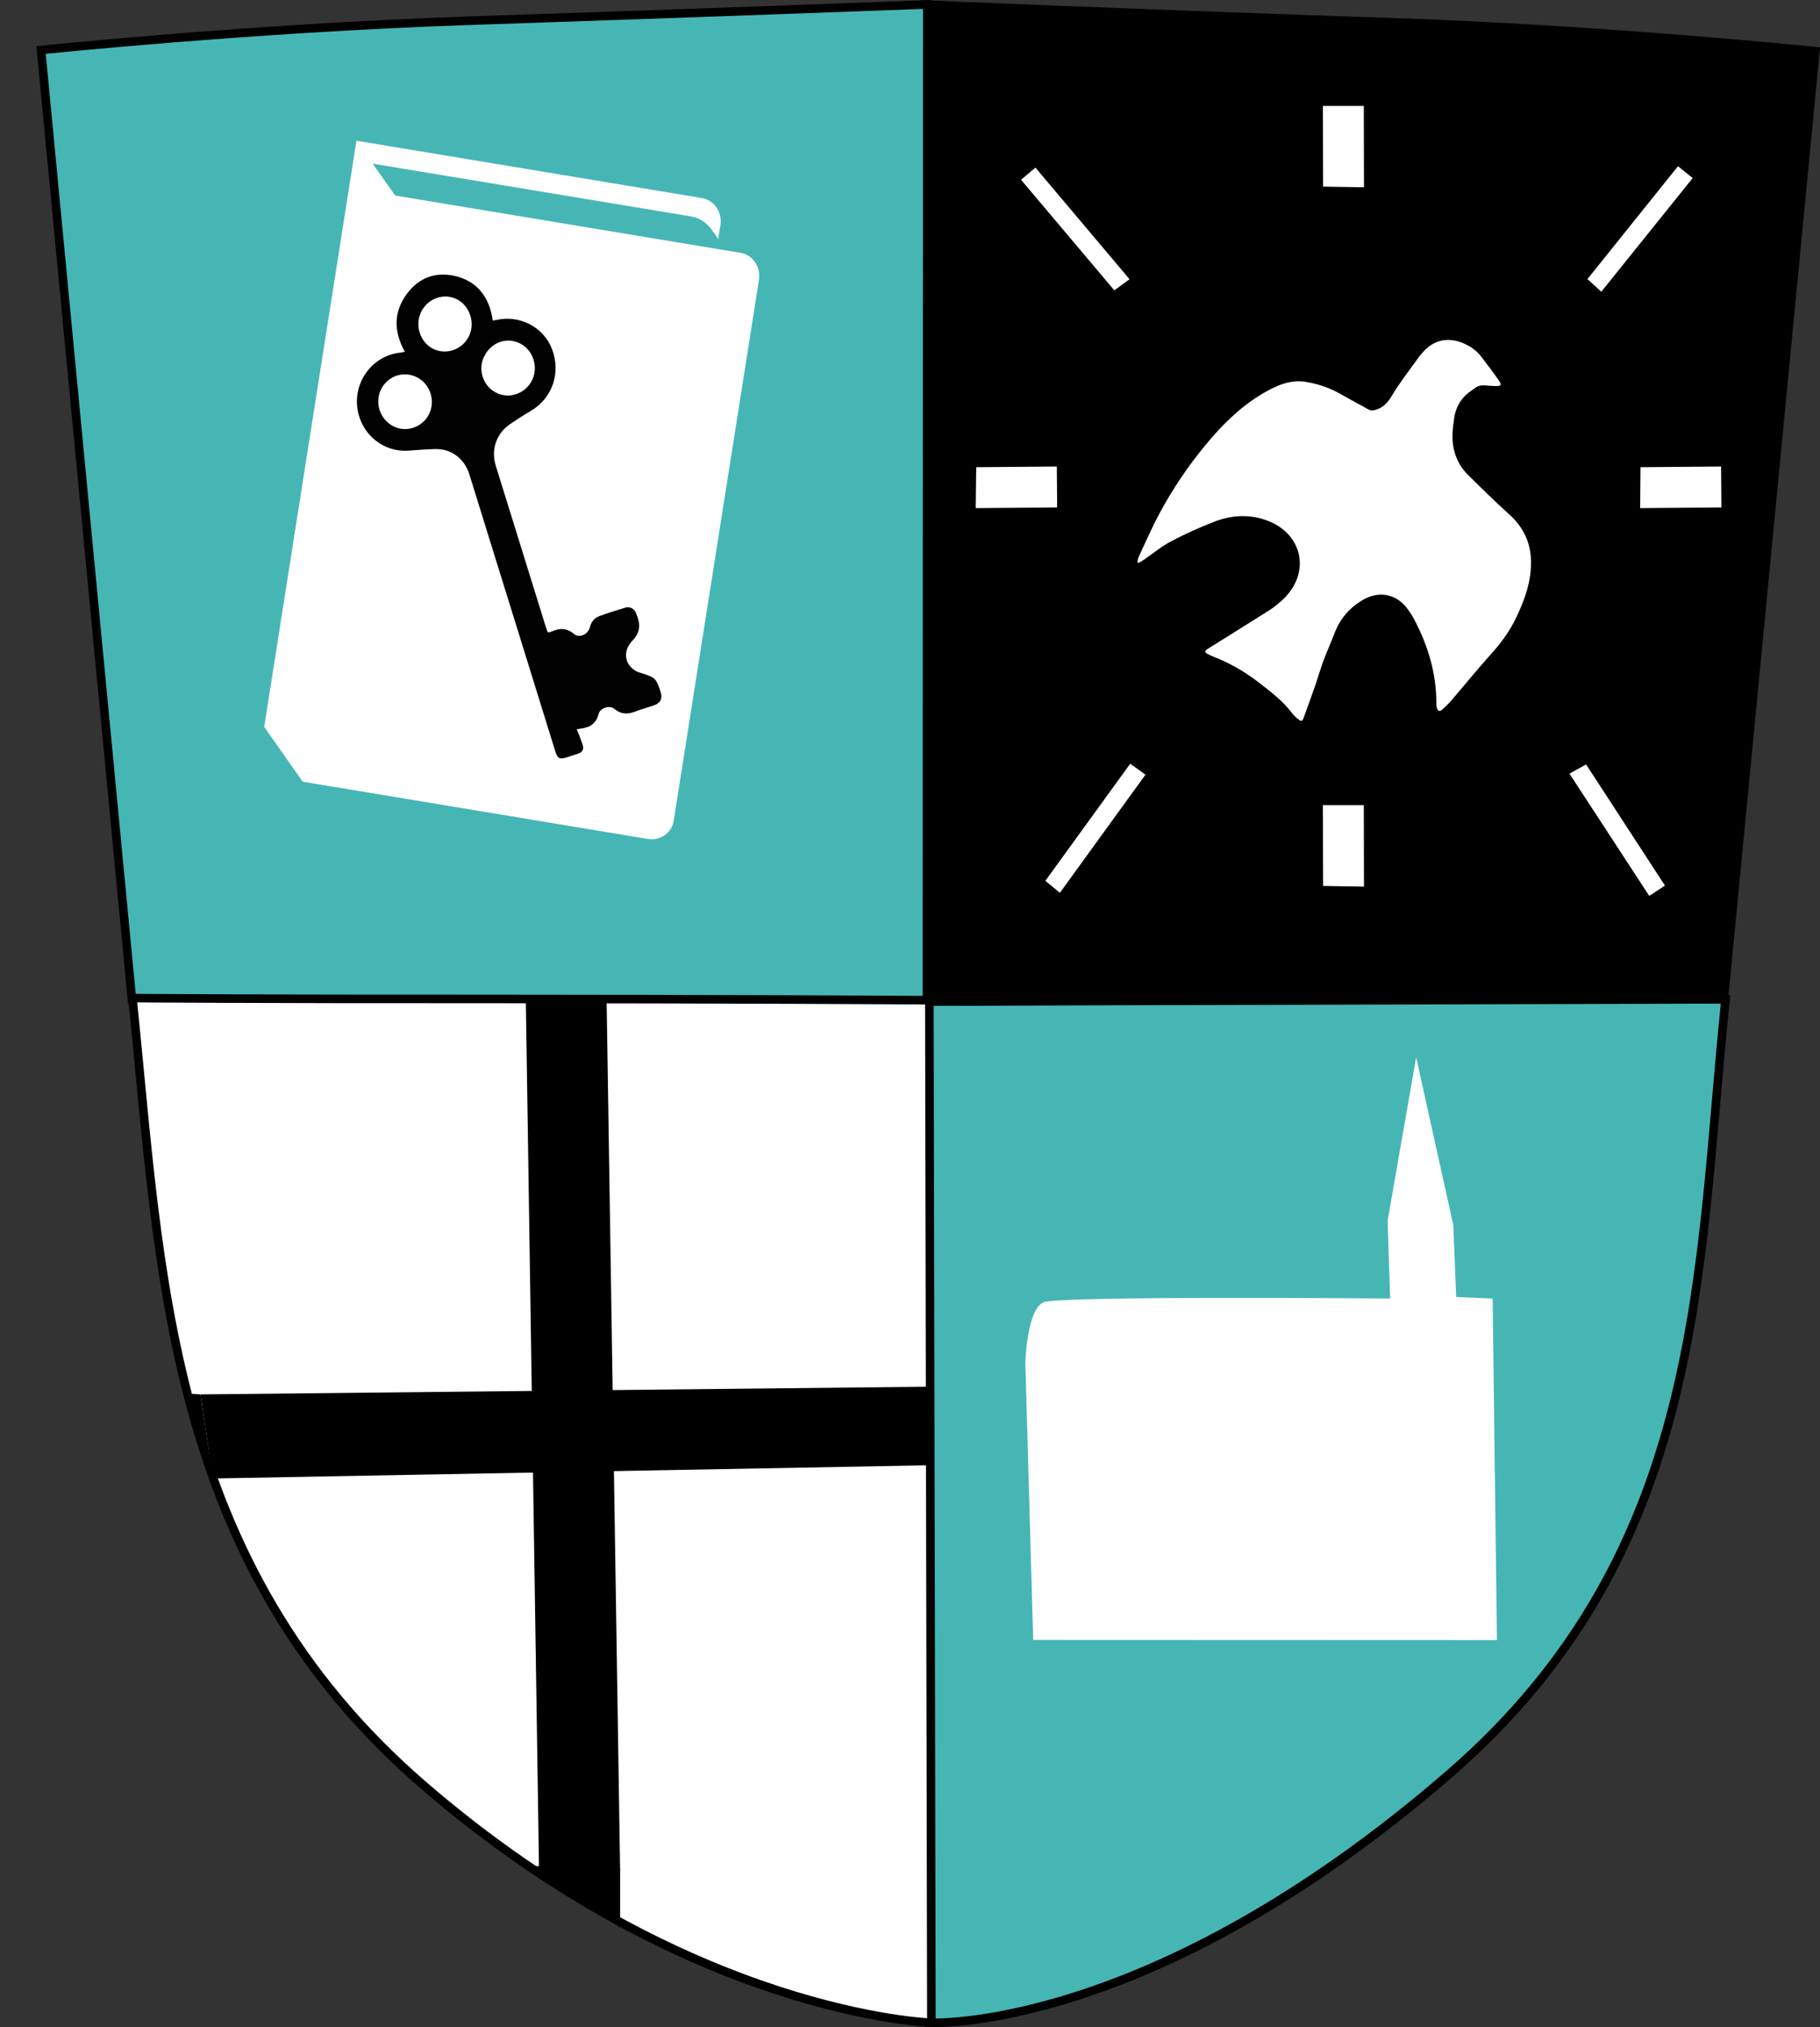
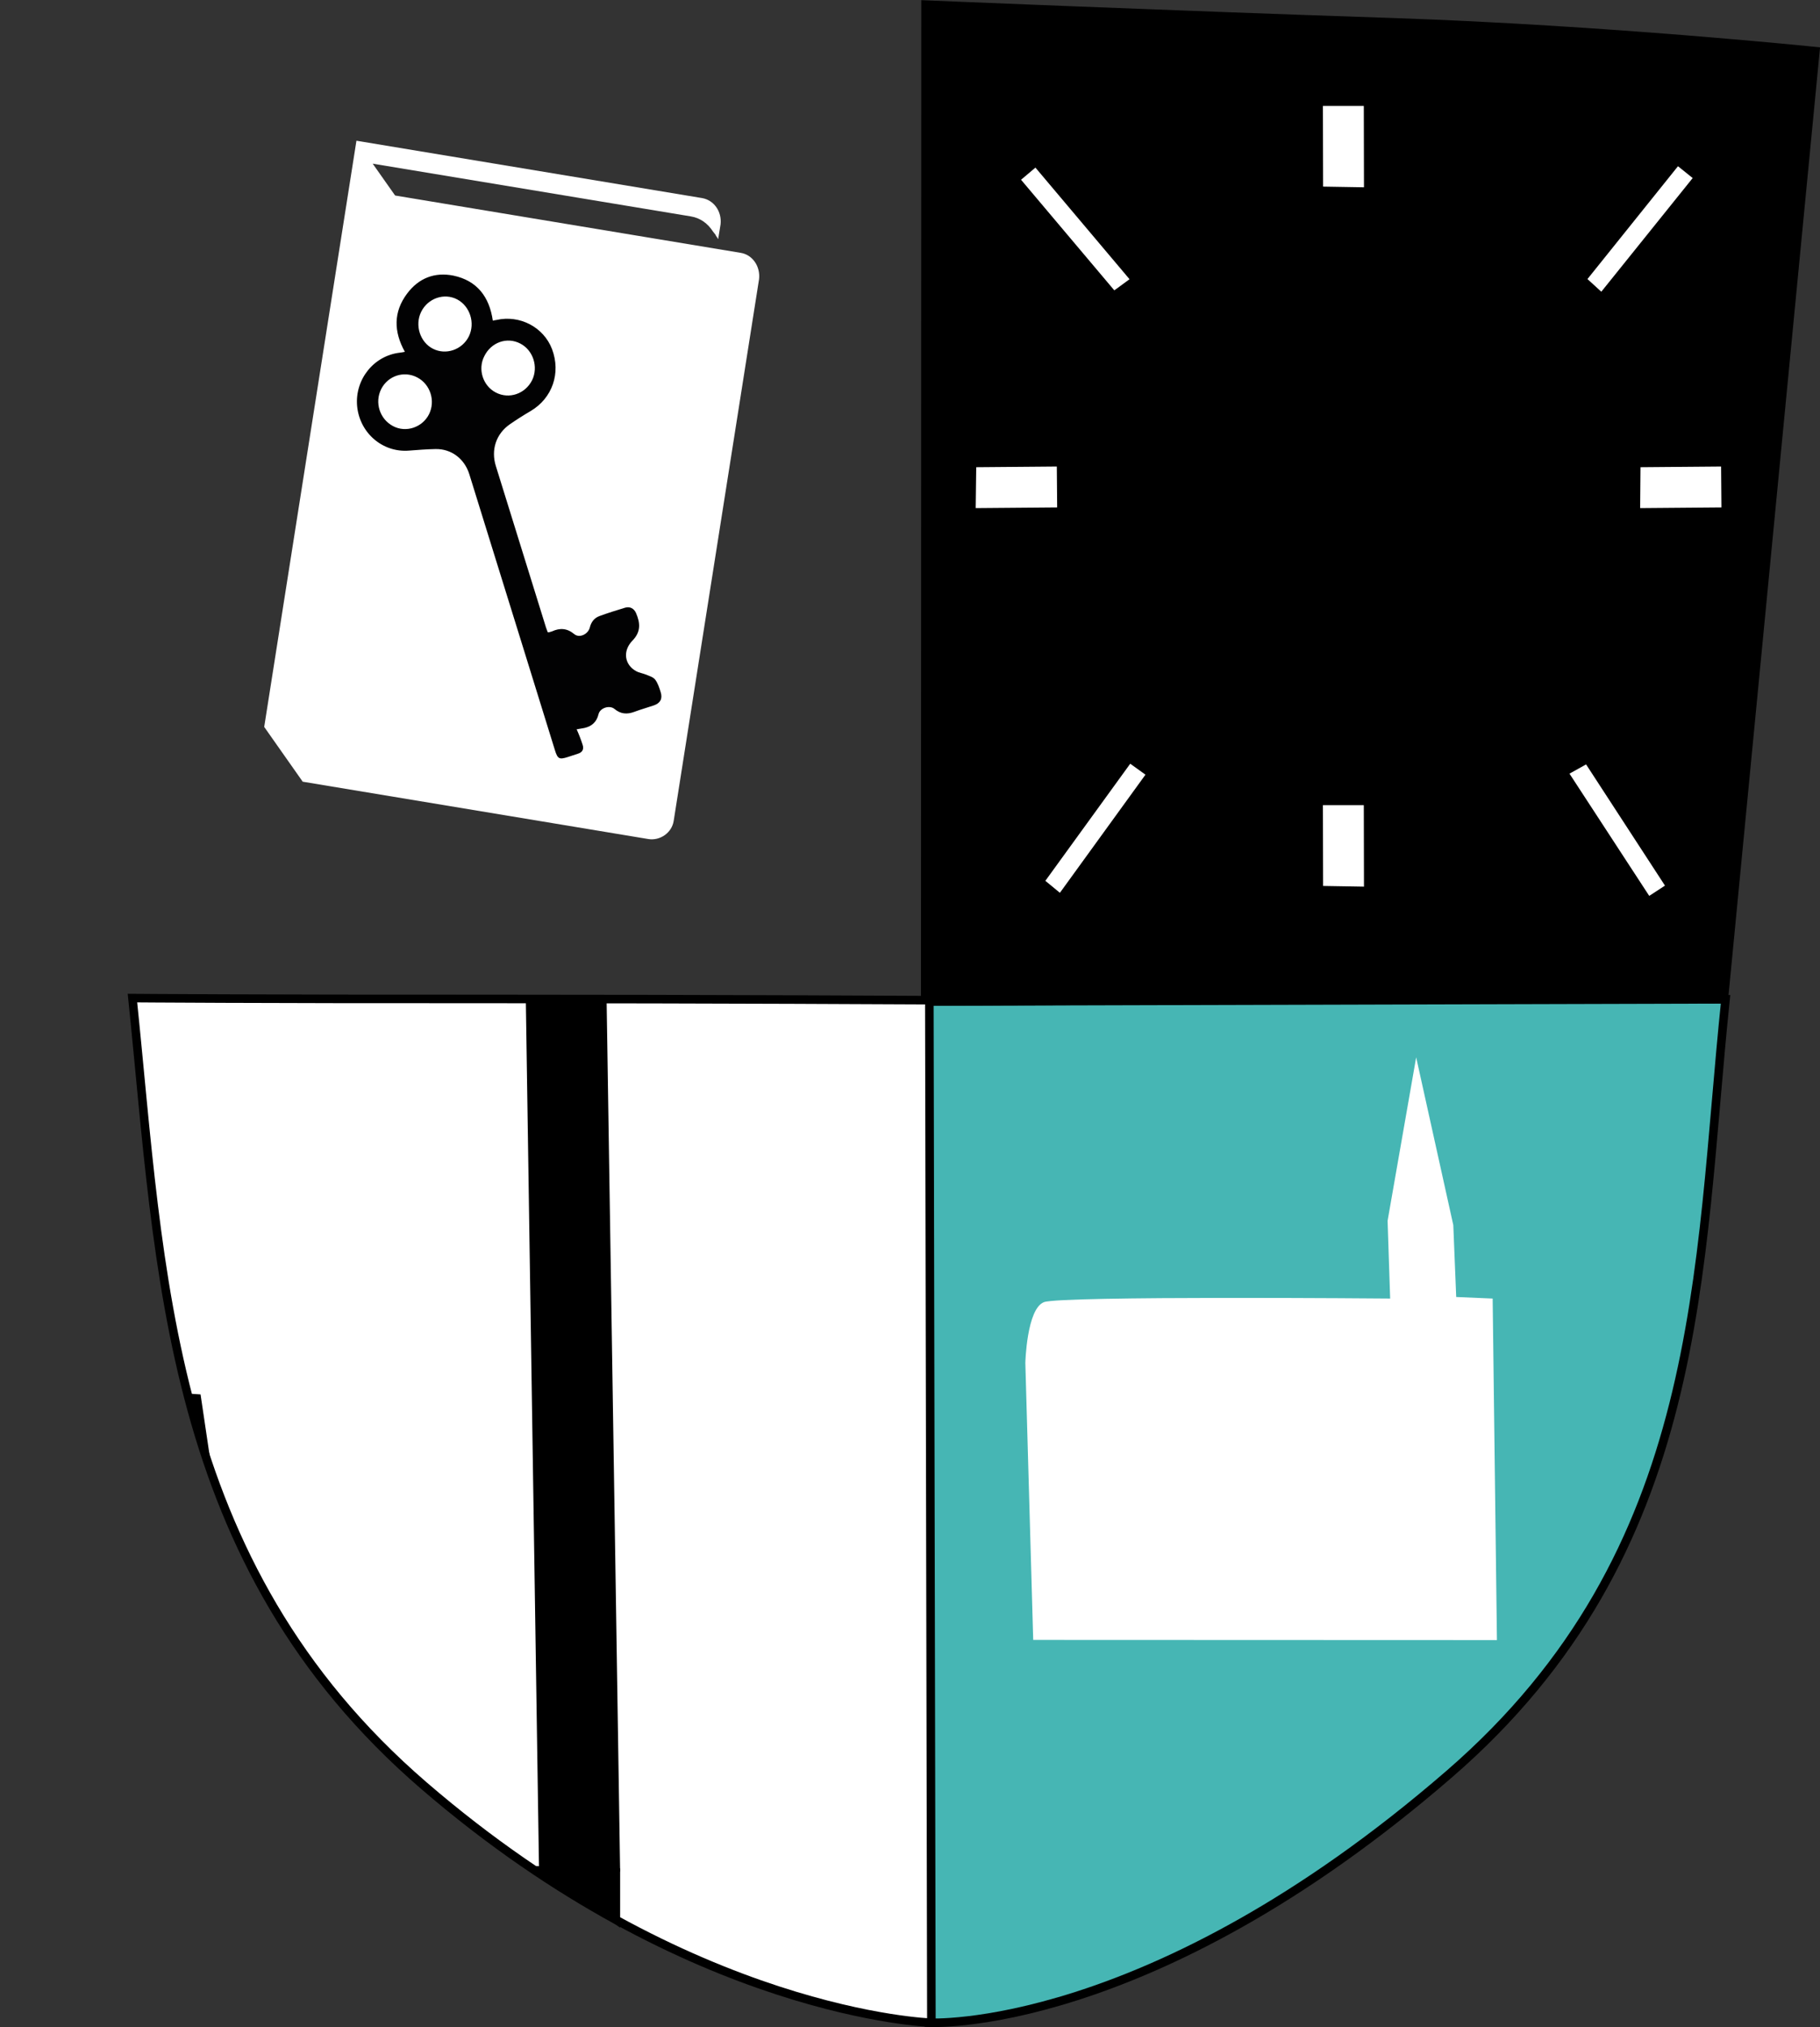
<svg xmlns="http://www.w3.org/2000/svg" version="1.1" id="Ebene_1" x="0px" y="0px" viewBox="0 0 106.36 118.41" style="enable-background:new 0 0 106.36 118.41;" xml:space="preserve">
  <rect x="0" y="0" width="106.36" height="118.41" fill="#333333" stroke="none" />
  <style type="text/css">
	.st0{fill:#46B6B4;stroke:#000000;stroke-width:0.5;stroke-miterlimit:10;}
	.st1{stroke:#000000;stroke-width:0.5;stroke-miterlimit:10;}
	.st2{fill:#FFFFFF;}
	.st3{fill:#020203;}
	.st4{fill:#FFFFFF;stroke:#000000;stroke-width:0.5;stroke-miterlimit:10;}
</style>
  <path class="st0" d="M100.84,58.37c-1.65,15.84-1.09,32.22-16.14,45.25c-17.59,15.23-30.41,14.53-30.41,14.53L54.17,58.5  c0,0,13.03-0.05,25.84-0.15C92.5,58.24,100.84,58.37,100.84,58.37z" />
  <path class="st1" d="M106.09,2.99l-5.35,55.38L54.07,58.5l0.02-58.23c0,0,14.56,0.61,27.24,1.03C93.82,1.72,106.09,2.99,106.09,2.99  z" />
-   <path class="st0" d="M2.4,2.92l5.31,55.45l46.46,0.12l0.02-58.23c0,0-14.36,0.54-27.04,0.96C14.67,1.65,2.4,2.92,2.4,2.92z" />
  <path class="st2" d="M60.38,95.79l-0.46-16.18c0,0,0.08-3.17,1.09-3.55s20.23-0.21,20.23-0.21l-0.15-4.54l1.67-9.55l2.17,9.8  l0.17,4.2l2.13,0.09l0.25,19.95L60.38,95.79L60.38,95.79z" />
  <path class="st2" d="M43.29,14.77l-20.2-3.35l-1.31-1.86l18.59,3.08c0.56,0.09,1,0.42,1.3,0.89c0.07,0.1,0.14,0.15,0.17,0.24  c0.03,0.05,0.07,0.1,0.1,0.14c0,0-0.01,0.04,0.03,0.05l0.14-0.86c0.08-0.75-0.39-1.41-1.08-1.53l-20.2-3.35l-5.39,34.24l2.25,3.2  l20.2,3.35c0.68,0.11,1.37-0.36,1.48-1.06l4.99-31.65C44.44,15.55,43.97,14.88,43.29,14.77z" />
  <path class="st3" d="M34.05,43.51c0.08,0.25-0.01,0.43-0.26,0.51c-0.2,0.07-0.4,0.13-0.61,0.2c-0.5,0.16-0.59,0.11-0.75-0.4  c-0.65-2.11-1.31-4.21-1.96-6.32c-1.01-3.26-2.03-6.52-3.04-9.79c-0.28-0.91-1.05-1.5-1.98-1.48c-0.51,0.01-1.03,0.05-1.54,0.09  c-1.54,0.13-2.89-1.02-3.04-2.6c-0.14-1.56,0.98-2.95,2.5-3.12c0.09-0.01,0.19-0.03,0.29-0.05c-0.66-1.19-0.67-2.33,0.13-3.4  c0.68-0.91,1.62-1.27,2.71-1.05c1.37,0.29,2.1,1.23,2.3,2.63c0.08-0.02,0.15-0.03,0.21-0.04c1.37-0.31,2.76,0.42,3.25,1.7  c0.53,1.4,0.02,2.87-1.25,3.62c-0.41,0.24-0.82,0.5-1.21,0.77c-0.81,0.56-1.12,1.5-0.82,2.45c0.98,3.14,1.95,6.29,2.93,9.43  c0.03,0.09,0.07,0.19,0.1,0.27c0.04,0,0.07,0.01,0.08,0c0.06-0.02,0.12-0.03,0.17-0.05c0.46-0.21,0.88-0.19,1.3,0.16  c0.3,0.25,0.81,0.01,0.91-0.39c0.08-0.32,0.26-0.55,0.55-0.66c0.49-0.18,1-0.34,1.5-0.49c0.29-0.09,0.53,0.04,0.65,0.31  c0.25,0.58,0.29,1.1-0.21,1.61c-0.59,0.61-0.46,1.41,0.21,1.78c0.18,0.1,0.4,0.13,0.6,0.21c0.18,0.08,0.41,0.14,0.52,0.29  c0.15,0.2,0.24,0.47,0.32,0.73c0.12,0.38-0.02,0.64-0.39,0.77c-0.38,0.13-0.78,0.24-1.15,0.38c-0.43,0.16-0.8,0.13-1.16-0.17  c-0.29-0.24-0.84-0.06-0.93,0.3c-0.11,0.46-0.39,0.71-0.82,0.81c-0.13,0.03-0.26,0.04-0.46,0.08  C33.86,42.96,33.96,43.23,34.05,43.51z M26.72,17.49c-0.76-0.4-1.72-0.07-2.11,0.73c-0.38,0.78-0.06,1.77,0.69,2.15  c0.76,0.39,1.71,0.06,2.1-0.72C27.78,18.87,27.47,17.89,26.72,17.49z M28.98,22.93c0.77,0.4,1.72,0.08,2.12-0.73  c0.37-0.77,0.06-1.74-0.69-2.13c-0.78-0.41-1.71-0.08-2.11,0.74C27.91,21.57,28.22,22.54,28.98,22.93z M25.07,24.2  c0.39-0.78,0.08-1.75-0.68-2.15c-0.77-0.41-1.71-0.11-2.11,0.67c-0.4,0.79-0.09,1.76,0.69,2.17C23.72,25.29,24.68,24.97,25.07,24.2z  " />
  <path class="st4" d="M7.74,58.3c1.65,15.86,1.92,32.98,17.03,46c15.58,13.43,29.66,13.85,29.66,13.85l-0.12-59.73  c0,0-12.66-0.07-25.85-0.07C15.13,58.36,7.74,58.3,7.74,58.3z" />
  <g>
    <polygon points="30.73,58.47 31.5,109.19 36.24,109.32 35.45,58.42  " />
  </g>
-   <path d="M11.72,81.45L54.32,81l-0.06,4.59l-41.82,0.77C12.45,86.36,11.73,81.55,11.72,81.45z" />
  <polyline points="36.24,109.14 36.24,112.6 31.28,109 " />
  <polyline points="11.72,81.45 10.96,81.4 12.45,86.36 " />
  <path d="M0,63.71" />
  <polygon class="st2" points="77.32,10.9 77.31,6.19 79.7,6.19 79.71,10.94 " />
-   <path class="st2" d="M66.47,32.84c0.02-0.1,0.03-0.21,0.07-0.3c0.4-0.85,0.77-1.72,1.22-2.55c0.75-1.4,1.64-2.72,2.65-3.95  c1.06-1.29,2.24-2.45,3.73-3.25c0.69-0.37,1.41-0.62,2.2-0.48c0.71,0.12,1.38,0.35,2.01,0.71c0.54,0.31,1.09,0.6,1.63,0.9  c0.14,0.08,0.26,0.06,0.4,0.02c0.49-0.13,0.75-0.47,1-0.89c0.42-0.7,0.93-1.35,1.41-2.02c0.1-0.14,0.2-0.28,0.32-0.41  c0.64-0.76,1.49-0.96,2.41-0.57c0.41,0.18,0.78,0.43,1.05,0.79c0.34,0.46,0.7,0.91,1.02,1.38c0.18,0.27,0.14,0.33-0.18,0.33  c-0.26,0-0.51-0.04-0.77-0.04c-0.11,0-0.22,0.03-0.32,0.08s-0.19,0.13-0.28,0.19c-0.58,0.38-0.94,0.9-1.05,1.6  c-0.09,0.6-0.17,1.2-0.04,1.81s0.41,1.13,0.85,1.56c0.78,0.77,1.56,1.54,2.37,2.27c0.82,0.73,1.27,1.61,1.3,2.72  c0.03,1.2-0.36,2.28-0.86,3.33c-0.38,0.79-0.88,1.48-1.47,2.13c-0.81,0.9-1.58,1.85-2.37,2.77c-0.15,0.17-0.32,0.33-0.49,0.48  c-0.15,0.13-0.25,0.1-0.31-0.1c-0.03-0.09-0.03-0.18-0.03-0.28c0-1.73-0.48-3.34-1.28-4.86c-0.12-0.23-0.26-0.45-0.41-0.65  c-0.65-0.88-1.68-1.07-2.62-0.51c-0.78,0.46-1.33,1.11-1.65,1.96c-0.19,0.51-0.42,1-0.61,1.51c-0.18,0.47-0.32,0.96-0.48,1.44  c-0.23,0.66-0.47,1.32-0.71,1.98c-0.07,0.19-0.13,0.21-0.29,0.09c-0.13-0.11-0.27-0.22-0.37-0.36c-0.57-0.75-1.3-1.3-2.03-1.86  c-0.79-0.6-1.64-1.09-2.57-1.45c-0.12-0.05-0.24-0.1-0.35-0.16c-0.19-0.11-0.18-0.18,0.01-0.3c1.21-0.76,2.43-1.51,3.64-2.28  c0.3-0.2,0.59-0.44,0.84-0.69c1.51-1.51,1.06-3.7-0.92-4.49c-1.05-0.42-2.13-0.37-3.17,0.03c-0.88,0.34-1.74,0.73-2.57,1.17  c-0.55,0.29-1.04,0.71-1.56,1.06c-0.1,0.07-0.2,0.12-0.3,0.18C66.51,32.87,66.49,32.86,66.47,32.84z" />
  <polygon class="st2" points="92.77,16.3 98.06,9.71 98.92,10.4 93.58,17.04 " />
  <polygon class="st2" points="92.69,44.65 97.3,51.73 96.38,52.33 91.72,45.19 " />
  <polygon class="st2" points="65.12,16.96 59.67,10.5 60.51,9.79 66.01,16.31 " />
  <polygon class="st2" points="61.09,51.45 66.05,44.61 66.94,45.25 61.94,52.15 " />
  <polygon class="st2" points="95.87,27.29 100.58,27.25 100.6,29.64 95.85,29.68 " />
  <polygon class="st2" points="57.05,27.29 61.76,27.25 61.78,29.64 57.02,29.68 " />
  <polygon class="st2" points="77.32,51.75 77.31,47.03 79.7,47.03 79.71,51.79 " />
</svg>